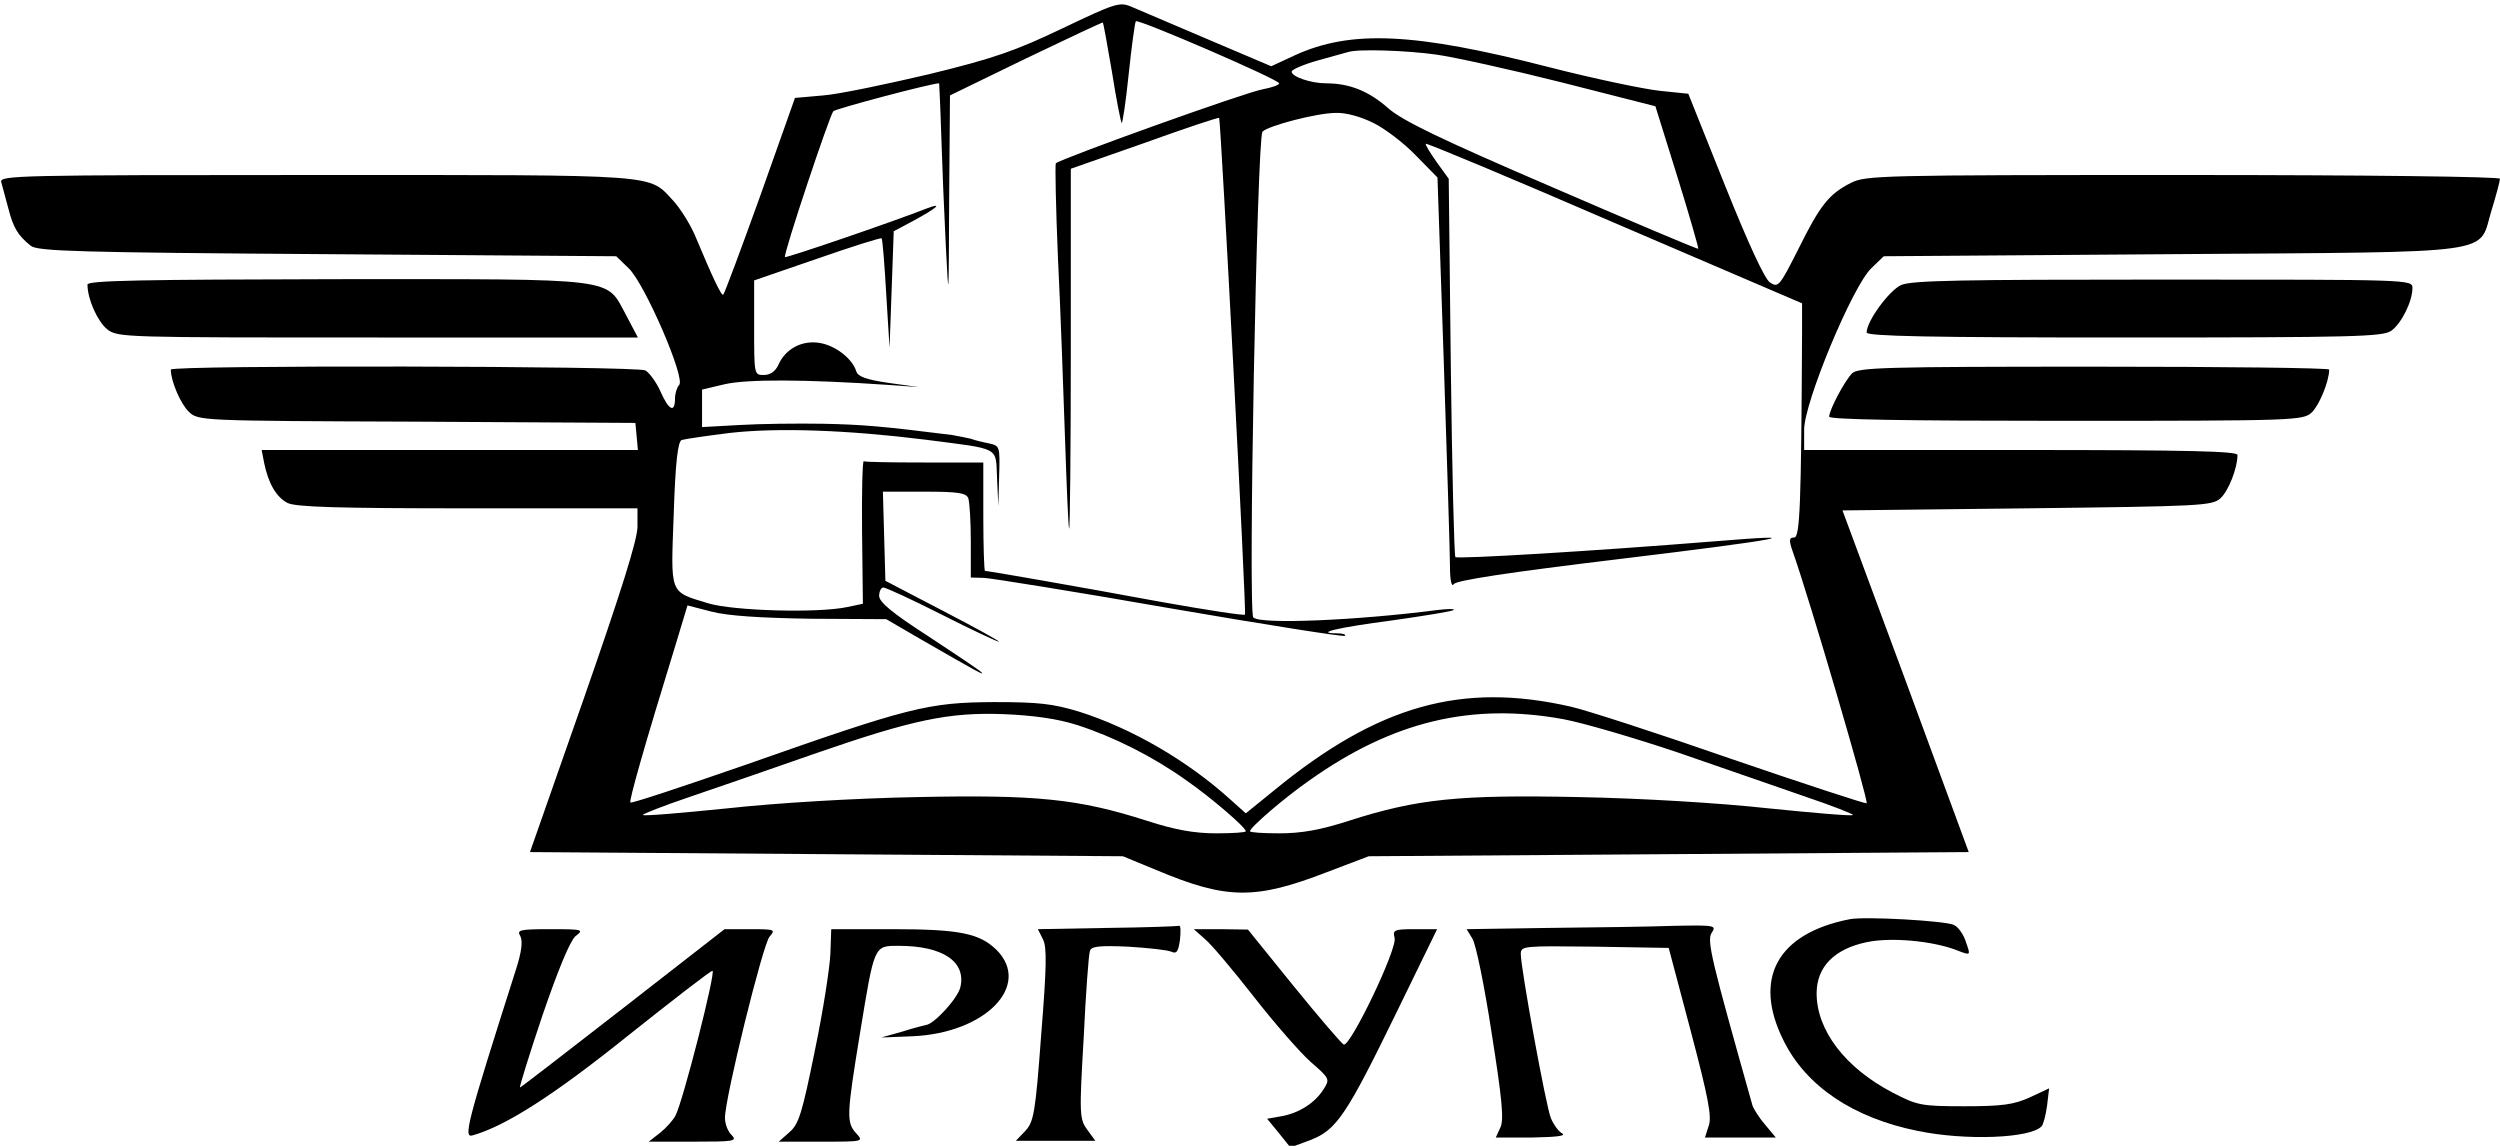
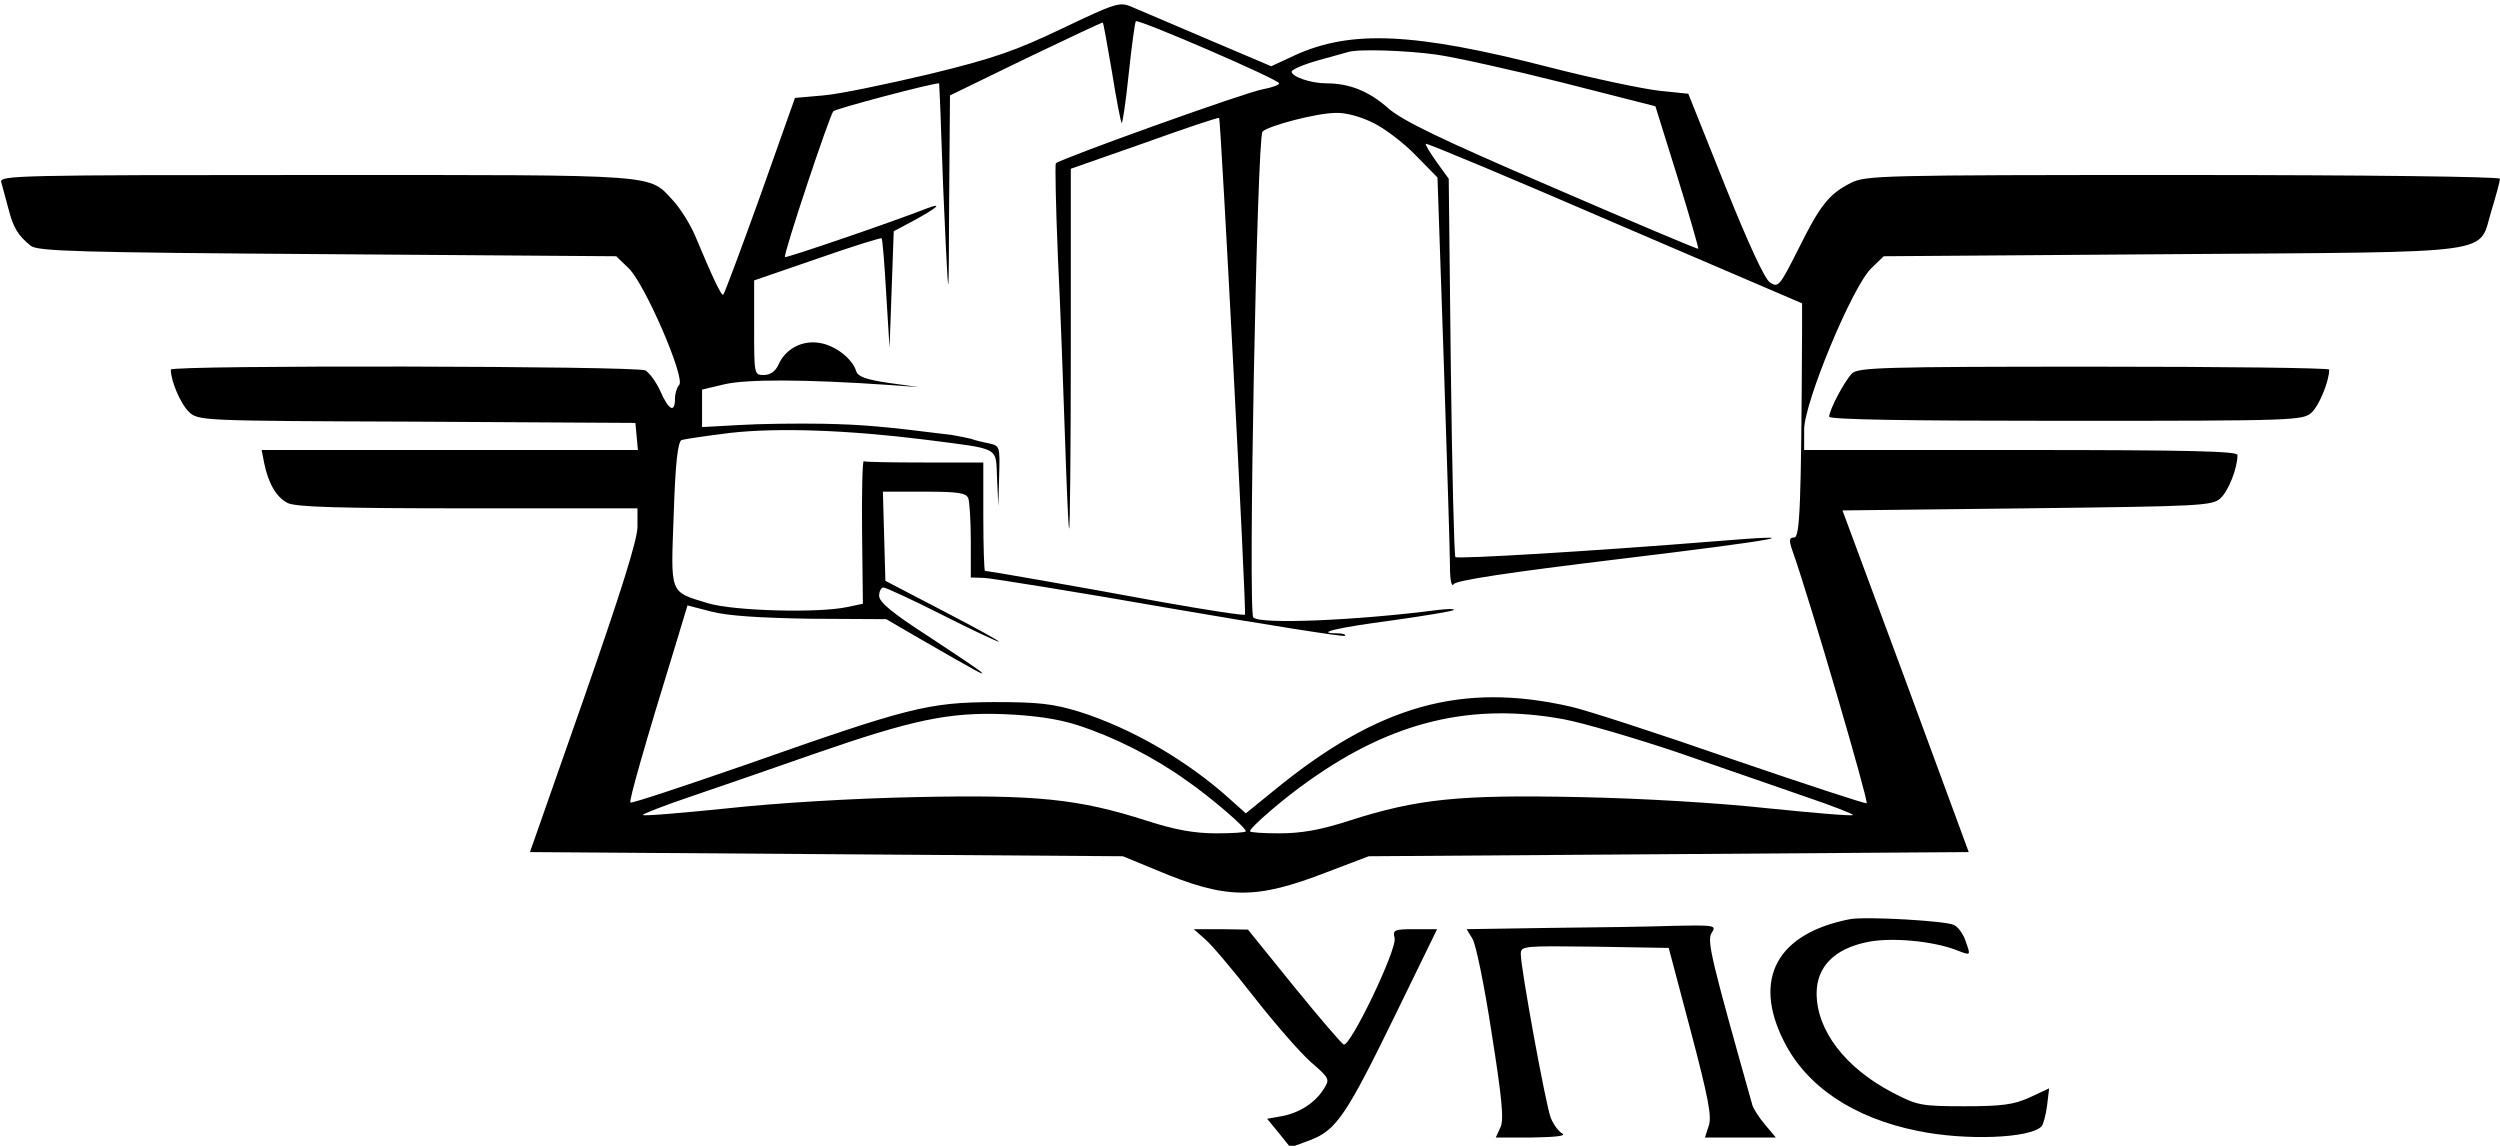
<svg xmlns="http://www.w3.org/2000/svg" width="120" height="55" viewBox="0 0 120 55" fill="none">
  <g clip-path="url(#clip0_10062_7572)">
    <path d="M50.999 1.36C48.739 2.44 47.719 2.8 44.599 3.56C42.559 4.04 40.279 4.52 39.519 4.58L38.159 4.7L36.499 9.38C35.579 11.94 34.779 14.08 34.719 14.14C34.639 14.24 34.239 13.4 33.359 11.3C33.119 10.74 32.659 10.02 32.339 9.66C31.099 8.34 31.999 8.4 15.199 8.4C0.799 8.4 -0.021 8.42 0.059 8.74C0.119 8.94 0.259 9.5 0.399 10C0.639 10.94 0.859 11.3 1.479 11.8C1.799 12.06 3.799 12.12 15.719 12.2L29.579 12.3L30.179 12.88C30.939 13.6 32.919 18.16 32.599 18.48C32.499 18.58 32.399 18.88 32.399 19.14C32.399 19.84 32.099 19.7 31.699 18.78C31.499 18.34 31.179 17.9 30.979 17.78C30.559 17.56 8.199 17.52 8.199 17.74C8.199 18.3 8.679 19.4 9.059 19.76C9.519 20.2 9.559 20.2 20.019 20.24L30.499 20.3L30.559 20.94L30.619 21.6H21.579H12.559L12.679 22.22C12.879 23.2 13.259 23.86 13.799 24.14C14.179 24.34 16.279 24.4 22.459 24.4H30.599V25.28C30.599 25.9 29.819 28.38 28.019 33.54L25.439 40.9L39.659 41L53.899 41.1L55.499 41.76C58.879 43.18 60.239 43.2 63.699 41.86L65.699 41.1L80.099 41L94.499 40.9L91.479 32.7L88.439 24.5L97.299 24.4C105.639 24.3 106.179 24.28 106.579 23.92C106.959 23.58 107.399 22.48 107.399 21.84C107.399 21.66 105.179 21.6 96.999 21.6H86.599V20.62C86.599 19.32 88.919 13.74 89.819 12.88L90.419 12.3L104.279 12.2C120.259 12.08 118.919 12.26 119.599 10.08C119.819 9.36 119.999 8.68 119.999 8.58C119.999 8.48 113.599 8.4 104.799 8.4C90.239 8.4 89.559 8.42 88.839 8.78C87.779 9.32 87.359 9.86 86.319 11.96C85.419 13.74 85.359 13.82 84.959 13.56C84.699 13.38 83.939 11.74 82.799 8.9L81.039 4.5L79.679 4.36C78.919 4.28 76.519 3.78 74.339 3.22C67.879 1.56 64.839 1.42 62.139 2.66L61.019 3.18L57.959 1.88C56.279 1.16 54.639 0.46 54.299 0.32C53.739 0.08 53.519 0.16 50.999 1.36ZM53.379 3.48C53.579 4.76 53.799 5.86 53.839 5.9C53.879 5.96 54.039 4.9 54.179 3.54C54.319 2.2 54.479 1.06 54.519 1.02C54.639 0.9 61.399 3.82 61.399 4C61.399 4.08 61.059 4.2 60.639 4.28C59.919 4.38 50.899 7.62 50.679 7.84C50.639 7.9 50.679 9.92 50.779 12.32C50.899 14.72 51.039 18.64 51.119 21C51.199 23.36 51.279 25.34 51.319 25.38C51.359 25.42 51.399 21.56 51.399 16.78V8.1L54.939 6.86C56.879 6.16 58.499 5.62 58.519 5.66C58.599 5.76 59.839 29.42 59.759 29.5C59.719 29.56 57.919 29.28 55.779 28.9C51.559 28.12 47.399 27.4 47.279 27.4C47.239 27.4 47.199 26.22 47.199 24.8V22.2H44.399C42.859 22.2 41.539 22.18 41.459 22.14C41.399 22.12 41.359 23.64 41.379 25.54L41.419 28.98L40.659 29.14C39.239 29.44 35.199 29.32 33.999 28.96C32.099 28.38 32.199 28.58 32.339 24.66C32.419 22.18 32.539 21.2 32.719 21.12C32.839 21.08 33.899 20.92 35.039 20.78C37.339 20.52 40.679 20.64 44.379 21.1C48.099 21.58 47.779 21.42 47.859 22.96L47.919 24.3L47.959 22.86C47.999 21.42 47.999 21.4 47.459 21.28C47.139 21.22 46.759 21.12 46.599 21.06C46.439 21.02 46.039 20.94 45.699 20.88C42.359 20.46 41.399 20.38 39.499 20.34C38.299 20.32 36.499 20.34 35.499 20.4L33.699 20.5V19.6V18.7L34.799 18.44C35.859 18.2 38.599 18.2 42.699 18.48L44.099 18.58L42.659 18.38C41.579 18.22 41.179 18.08 41.099 17.82C40.919 17.22 40.099 16.58 39.339 16.46C38.499 16.32 37.699 16.74 37.359 17.52C37.219 17.82 36.979 18 36.659 18C36.199 18 36.199 17.98 36.199 15.72V13.46L39.219 12.42C40.879 11.84 42.279 11.4 42.319 11.44C42.359 11.48 42.459 12.68 42.539 14.12L42.699 16.7L42.799 13.9L42.899 11.1L43.839 10.6C44.979 9.98 45.299 9.7 44.499 10C42.819 10.66 37.719 12.4 37.679 12.34C37.579 12.24 39.819 5.54 39.999 5.34C40.099 5.22 44.779 3.98 45.079 4C45.079 4 45.139 5.1 45.179 6.46C45.219 7.8 45.319 10.2 45.399 11.8C45.539 14.58 45.539 14.48 45.559 9.64L45.599 4.58L49.259 2.8C51.259 1.84 52.919 1.06 52.939 1.08C52.959 1.1 53.159 2.18 53.379 3.48ZM68.939 2.62C69.799 2.74 72.519 3.34 74.979 3.96L79.459 5.1L80.519 8.5C81.099 10.36 81.539 11.92 81.519 11.94C81.499 11.98 78.339 10.64 74.499 8.98C69.099 6.66 67.339 5.8 66.639 5.2C65.719 4.38 64.779 4 63.659 4C62.919 4 61.999 3.68 61.999 3.44C61.999 3.34 62.559 3.1 63.259 2.9C63.939 2.72 64.599 2.52 64.699 2.5C65.179 2.34 67.499 2.42 68.939 2.62ZM65.919 5.9C66.459 6.16 67.379 6.86 67.939 7.44L68.999 8.52L69.299 17.3C69.459 22.14 69.599 26.6 69.599 27.2C69.599 27.86 69.679 28.2 69.779 28.04C69.879 27.86 72.379 27.48 77.679 26.84C85.479 25.9 87.179 25.58 82.339 25.98C76.379 26.46 69.979 26.84 69.859 26.74C69.799 26.66 69.699 22.54 69.639 17.6L69.539 8.58L68.959 7.78C68.639 7.32 68.399 6.94 68.439 6.9C68.479 6.86 72.559 8.56 77.499 10.7L86.499 14.56V15.88C86.459 24.26 86.399 25.8 86.119 25.8C85.879 25.8 85.859 25.92 86.039 26.44C86.839 28.68 89.719 38.52 89.599 38.56C89.519 38.58 86.579 37.62 83.079 36.42C79.579 35.2 76.119 34.08 75.399 33.92C70.159 32.72 66.139 33.86 61.179 37.92L59.799 39.04L59.039 38.36C56.979 36.5 54.319 34.96 51.799 34.16C50.539 33.78 49.879 33.7 47.699 33.7C44.539 33.72 43.659 33.94 35.819 36.7C32.819 37.74 30.299 38.58 30.259 38.52C30.179 38.46 30.939 35.78 32.419 30.98L32.999 29.06L34.159 29.36C34.939 29.56 36.459 29.66 38.919 29.7L42.539 29.72L44.119 30.64C46.999 32.3 47.299 32.46 47.099 32.26C46.999 32.16 45.839 31.38 44.559 30.54C42.819 29.42 42.199 28.9 42.199 28.6C42.199 28.38 42.299 28.2 42.399 28.2C42.519 28.2 43.779 28.78 45.199 29.5C46.619 30.22 47.859 30.8 47.939 30.8C48.039 30.8 46.839 30.14 45.299 29.34L42.499 27.88L42.439 25.74L42.379 23.6H44.379C45.999 23.6 46.379 23.66 46.479 23.92C46.539 24.1 46.599 25.02 46.599 25.98V27.72L47.259 27.74C47.599 27.76 51.619 28.4 56.179 29.2C60.719 29.98 64.499 30.58 64.559 30.52C64.619 30.46 64.459 30.4 64.199 30.4C63.039 30.4 64.219 30.12 66.819 29.78C68.379 29.56 69.719 29.34 69.779 29.28C69.839 29.22 69.499 29.22 68.999 29.28C65.159 29.78 60.499 29.98 60.159 29.64C59.899 29.38 60.339 6.62 60.599 6.32C60.859 6.04 63.219 5.42 64.119 5.42C64.599 5.4 65.319 5.6 65.919 5.9ZM51.699 34.8C53.439 35.36 55.319 36.3 56.919 37.44C58.159 38.3 59.799 39.72 59.799 39.9C59.799 39.96 59.159 40 58.379 40C57.339 40 56.419 39.84 55.059 39.4C51.759 38.34 49.759 38.14 43.999 38.26C40.959 38.32 37.299 38.54 34.919 38.8C32.739 39.02 30.919 39.18 30.859 39.12C30.819 39.08 31.839 38.68 33.139 38.24C34.439 37.8 37.099 36.88 39.039 36.2C43.819 34.54 45.539 34.18 48.199 34.28C49.619 34.34 50.759 34.5 51.699 34.8ZM75.039 34.52C75.999 34.7 78.459 35.42 80.539 36.12C82.599 36.84 85.359 37.78 86.659 38.24C87.959 38.68 88.979 39.08 88.939 39.12C88.879 39.18 87.059 39.02 84.879 38.8C82.499 38.54 78.839 38.32 75.799 38.26C70.039 38.14 68.039 38.34 64.739 39.4C63.379 39.84 62.459 40 61.419 40C60.639 40 59.999 39.96 59.999 39.9C59.999 39.72 61.639 38.3 62.879 37.44C66.859 34.62 70.639 33.72 75.039 34.52Z" fill="black" />
-     <path d="M4.199 13.66C4.199 14.36 4.679 15.42 5.139 15.8C5.639 16.2 5.859 16.2 18.139 16.2H30.619L30.059 15.14C29.059 13.3 29.859 13.4 16.159 13.4C6.879 13.42 4.199 13.46 4.199 13.66Z" fill="black" />
-     <path d="M91.258 13.68C90.678 13.94 89.598 15.42 89.598 15.96C89.598 16.14 92.698 16.2 101.958 16.2C113.058 16.2 114.358 16.16 114.778 15.88C115.278 15.52 115.798 14.46 115.798 13.82C115.798 13.42 115.678 13.42 103.858 13.42C94.118 13.42 91.778 13.46 91.258 13.68Z" fill="black" />
    <path d="M88.901 17.92C88.541 18.28 87.801 19.68 87.801 20C87.801 20.14 91.441 20.2 99.161 20.2C110.241 20.2 110.541 20.18 110.961 19.8C111.321 19.46 111.801 18.3 111.801 17.74C111.801 17.66 106.721 17.6 100.521 17.6C90.421 17.6 89.201 17.64 88.901 17.92Z" fill="black" />
    <path d="M88.798 44.12C85.298 44.8 84.118 46.98 85.618 49.961C86.698 52.141 88.958 53.66 92.038 54.281C94.338 54.761 97.478 54.641 97.998 54.06C98.078 53.98 98.198 53.52 98.258 53.081L98.358 52.24L97.418 52.681C96.658 53.02 96.118 53.1 94.298 53.1C92.198 53.1 92.038 53.06 90.838 52.441C88.578 51.261 87.198 49.461 87.198 47.681C87.198 46.401 88.058 45.541 89.618 45.221C90.758 44.98 92.738 45.16 93.898 45.6C94.618 45.88 94.598 45.88 94.358 45.2C94.258 44.861 93.998 44.501 93.798 44.401C93.418 44.2 89.558 43.98 88.798 44.12Z" fill="black" />
-     <path d="M53.158 44.54L49.818 44.6L50.058 45.08C50.258 45.44 50.238 46.42 49.978 49.66C49.698 53.46 49.618 53.84 49.218 54.28L48.758 54.76H50.678H52.578L52.198 54.24C51.818 53.72 51.798 53.54 52.018 49.8C52.118 47.66 52.258 45.78 52.318 45.64C52.378 45.42 52.798 45.38 54.158 45.44C55.118 45.5 56.038 45.6 56.218 45.68C56.478 45.8 56.558 45.68 56.638 45.12C56.678 44.72 56.678 44.42 56.598 44.44C56.538 44.46 54.998 44.52 53.158 44.54Z" fill="black" />
    <path d="M74.338 44.54L70.398 44.6L70.678 45.06C70.838 45.3 71.258 47.34 71.598 49.58C72.098 52.74 72.198 53.76 72.018 54.12L71.798 54.6H73.558C74.738 54.58 75.198 54.52 74.978 54.4C74.798 54.3 74.558 53.96 74.438 53.66C74.198 53.06 72.998 46.48 72.998 45.8C72.998 45.4 73.098 45.4 76.538 45.44L80.098 45.5L81.158 49.5C81.998 52.68 82.178 53.62 82.018 54.04L81.838 54.6H83.538H85.238L84.738 54C84.458 53.68 84.178 53.24 84.118 53.06C82.158 46.1 81.918 45.16 82.158 44.78C82.398 44.42 82.338 44.4 80.358 44.44C79.218 44.48 76.518 44.52 74.338 44.54Z" fill="black" />
-     <path d="M24.978 44.94C25.098 45.18 25.038 45.68 24.778 46.5C22.398 53.96 22.238 54.62 22.678 54.5C24.258 54.06 26.598 52.56 30.158 49.7C32.298 48 34.098 46.6 34.198 46.6C34.378 46.6 32.778 52.9 32.418 53.56C32.298 53.78 31.958 54.16 31.678 54.38L31.138 54.8H33.278C35.238 54.8 35.398 54.78 35.118 54.48C34.938 54.32 34.798 53.94 34.798 53.66C34.798 52.7 36.618 45.32 36.938 44.96C37.238 44.62 37.198 44.6 36.018 44.6H34.778L29.898 48.4C27.218 50.48 24.998 52.2 24.958 52.2C24.918 52.2 25.398 50.64 26.038 48.74C26.798 46.52 27.358 45.18 27.618 44.94C28.038 44.62 27.998 44.6 26.418 44.6C24.918 44.6 24.798 44.64 24.978 44.94Z" fill="black" />
-     <path d="M39.859 45.76C39.839 46.38 39.519 48.48 39.119 50.4C38.499 53.46 38.339 53.96 37.899 54.34L37.379 54.8H39.419C41.459 54.8 41.459 54.8 41.099 54.4C40.619 53.88 40.639 53.52 41.279 49.6C41.979 45.34 41.939 45.4 43.139 45.4C45.259 45.4 46.379 46.16 46.099 47.38C45.979 47.92 44.819 49.18 44.439 49.2C44.359 49.22 43.859 49.34 43.299 49.52L42.299 49.8L43.819 49.74C47.319 49.58 49.519 47.3 47.839 45.6C47.019 44.8 46.079 44.6 42.799 44.6H39.899L39.859 45.76Z" fill="black" />
    <path d="M57.821 45.06C58.121 45.3 59.181 46.56 60.181 47.84C61.181 49.12 62.421 50.54 62.921 50.98C63.841 51.78 63.841 51.8 63.521 52.3C63.101 52.96 62.321 53.44 61.501 53.58L60.821 53.7L61.381 54.38L61.941 55.08L62.901 54.72C64.161 54.24 64.641 53.5 67.041 48.58L68.981 44.6H67.901C66.921 44.6 66.841 44.64 66.941 45.02C67.081 45.54 64.821 50.24 64.501 50.14C64.401 50.1 63.321 48.84 62.101 47.34L59.901 44.62L58.601 44.6H57.301L57.821 45.06Z" fill="black" />
  </g>
  <defs>
    <clipPath id="clip0_10062_7572">
      <rect width="120" height="55" fill="white" />
    </clipPath>
  </defs>
</svg>